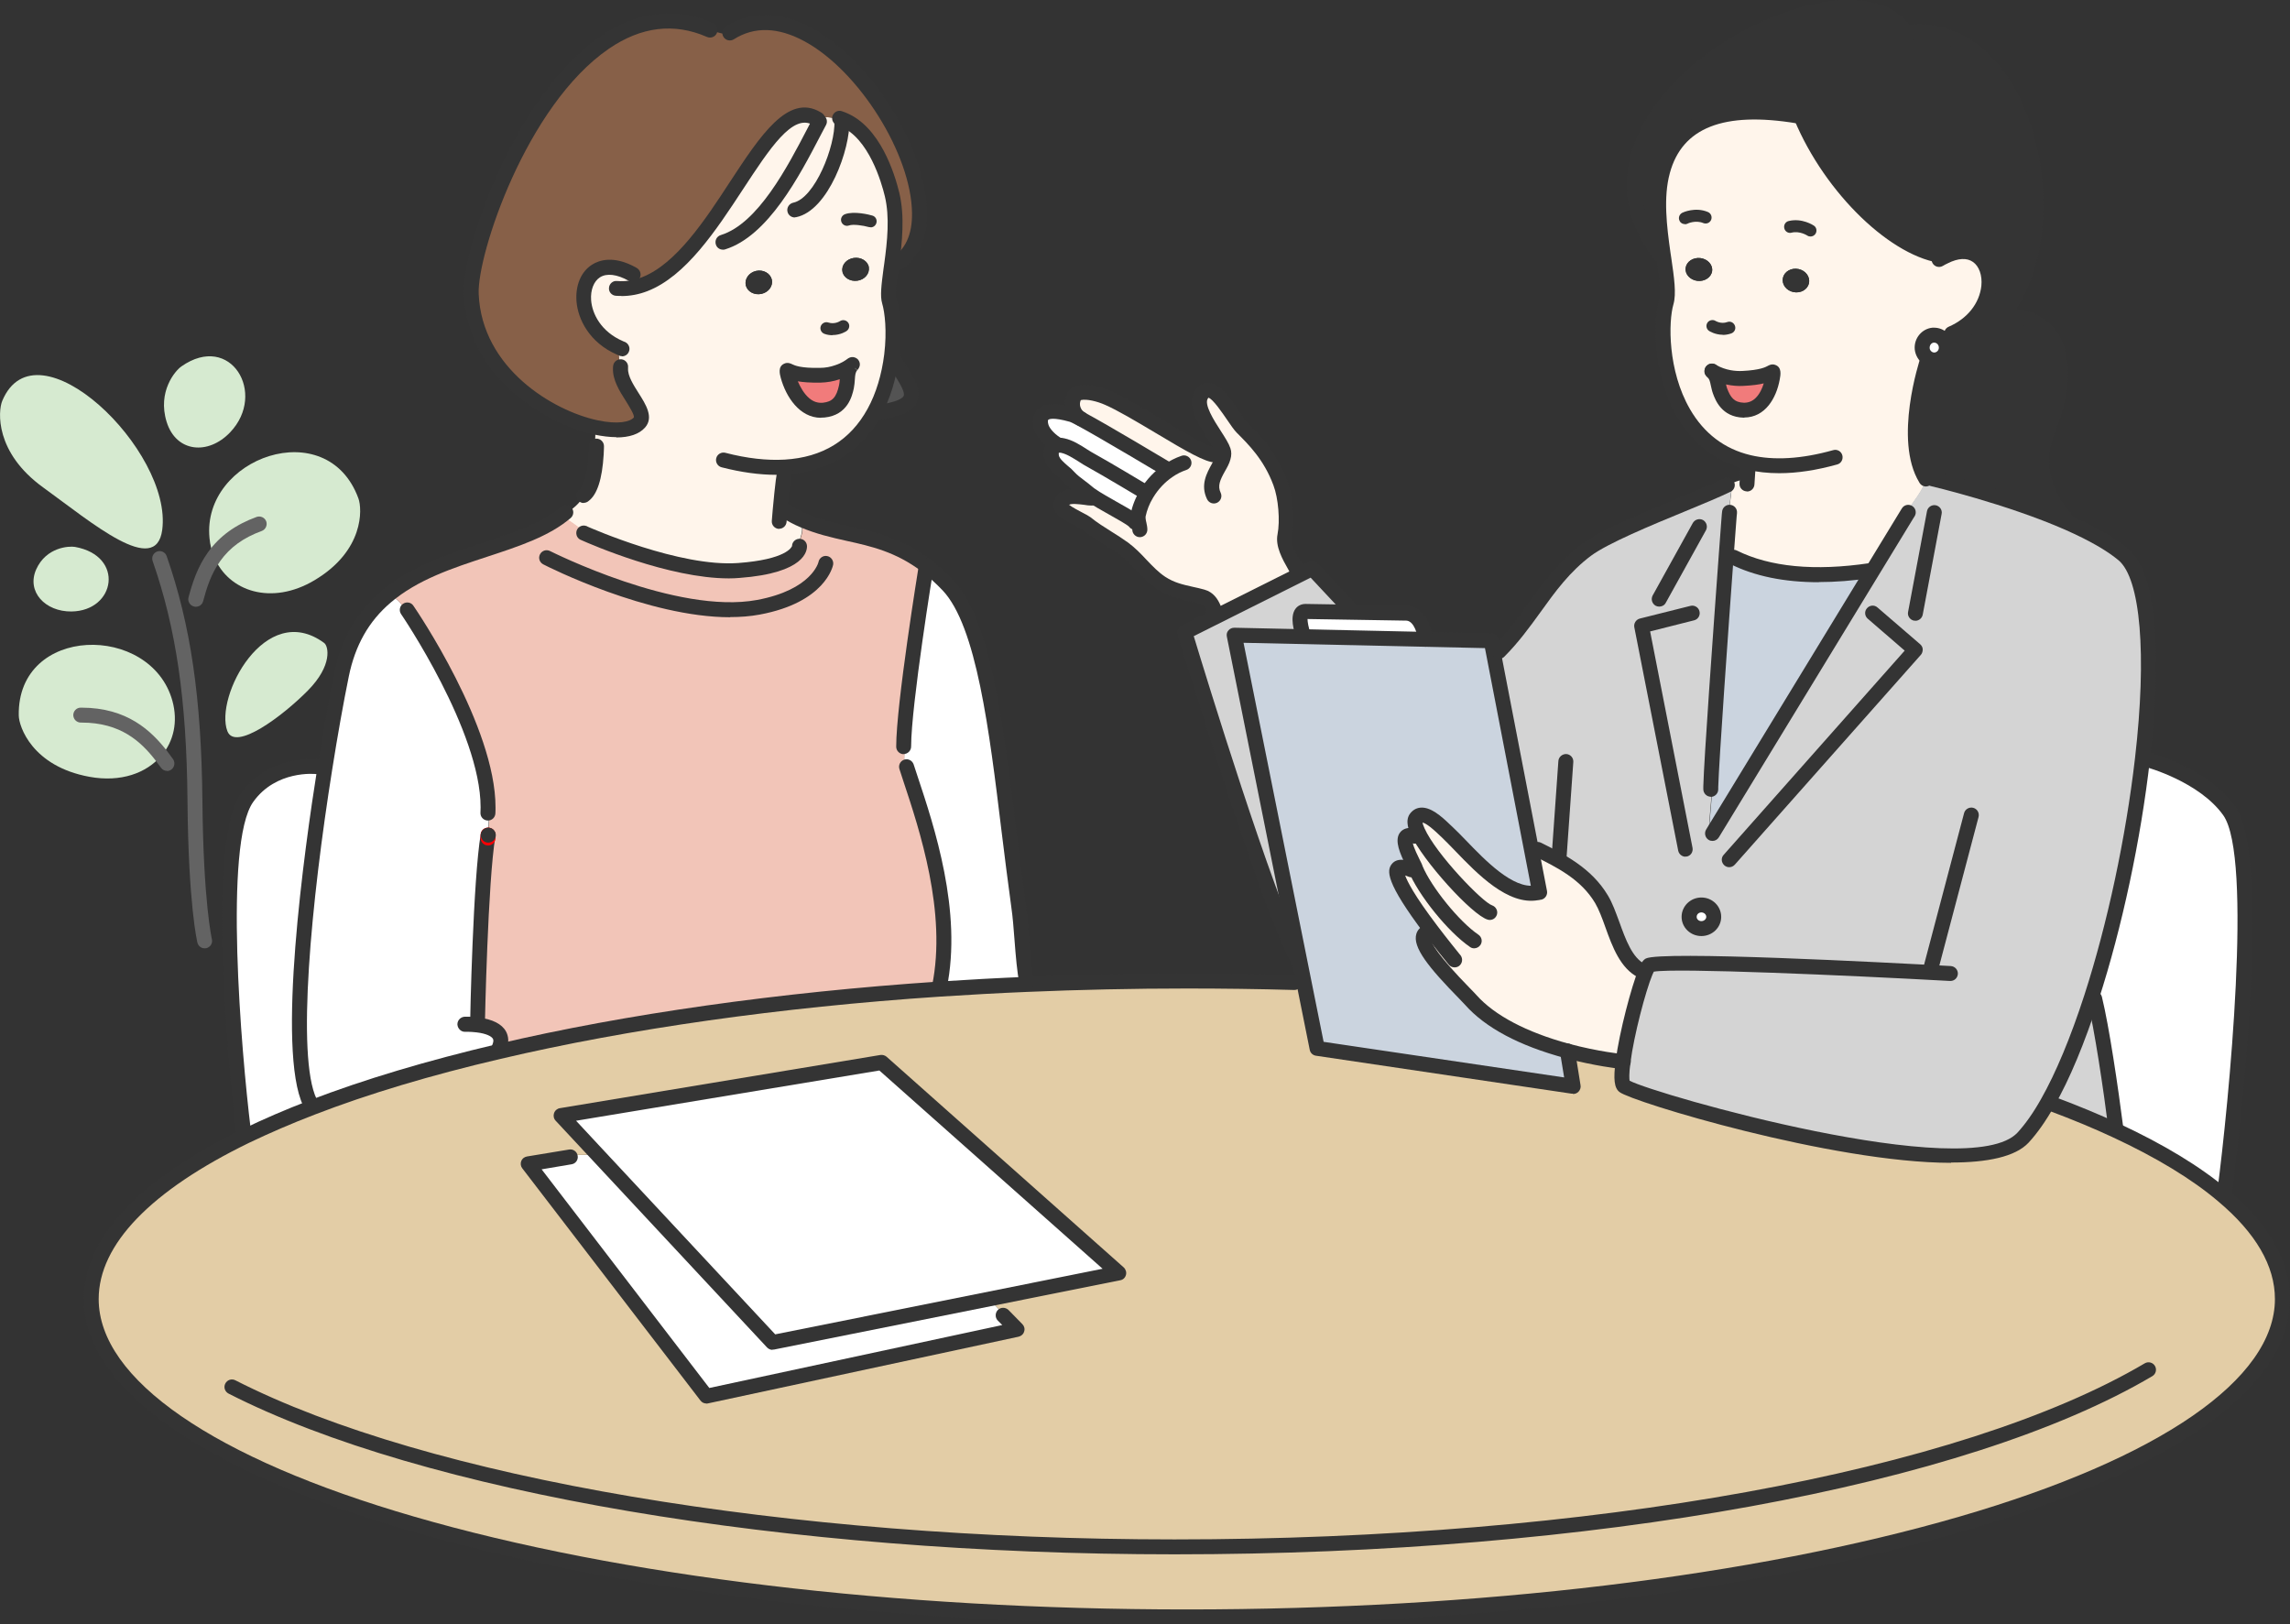
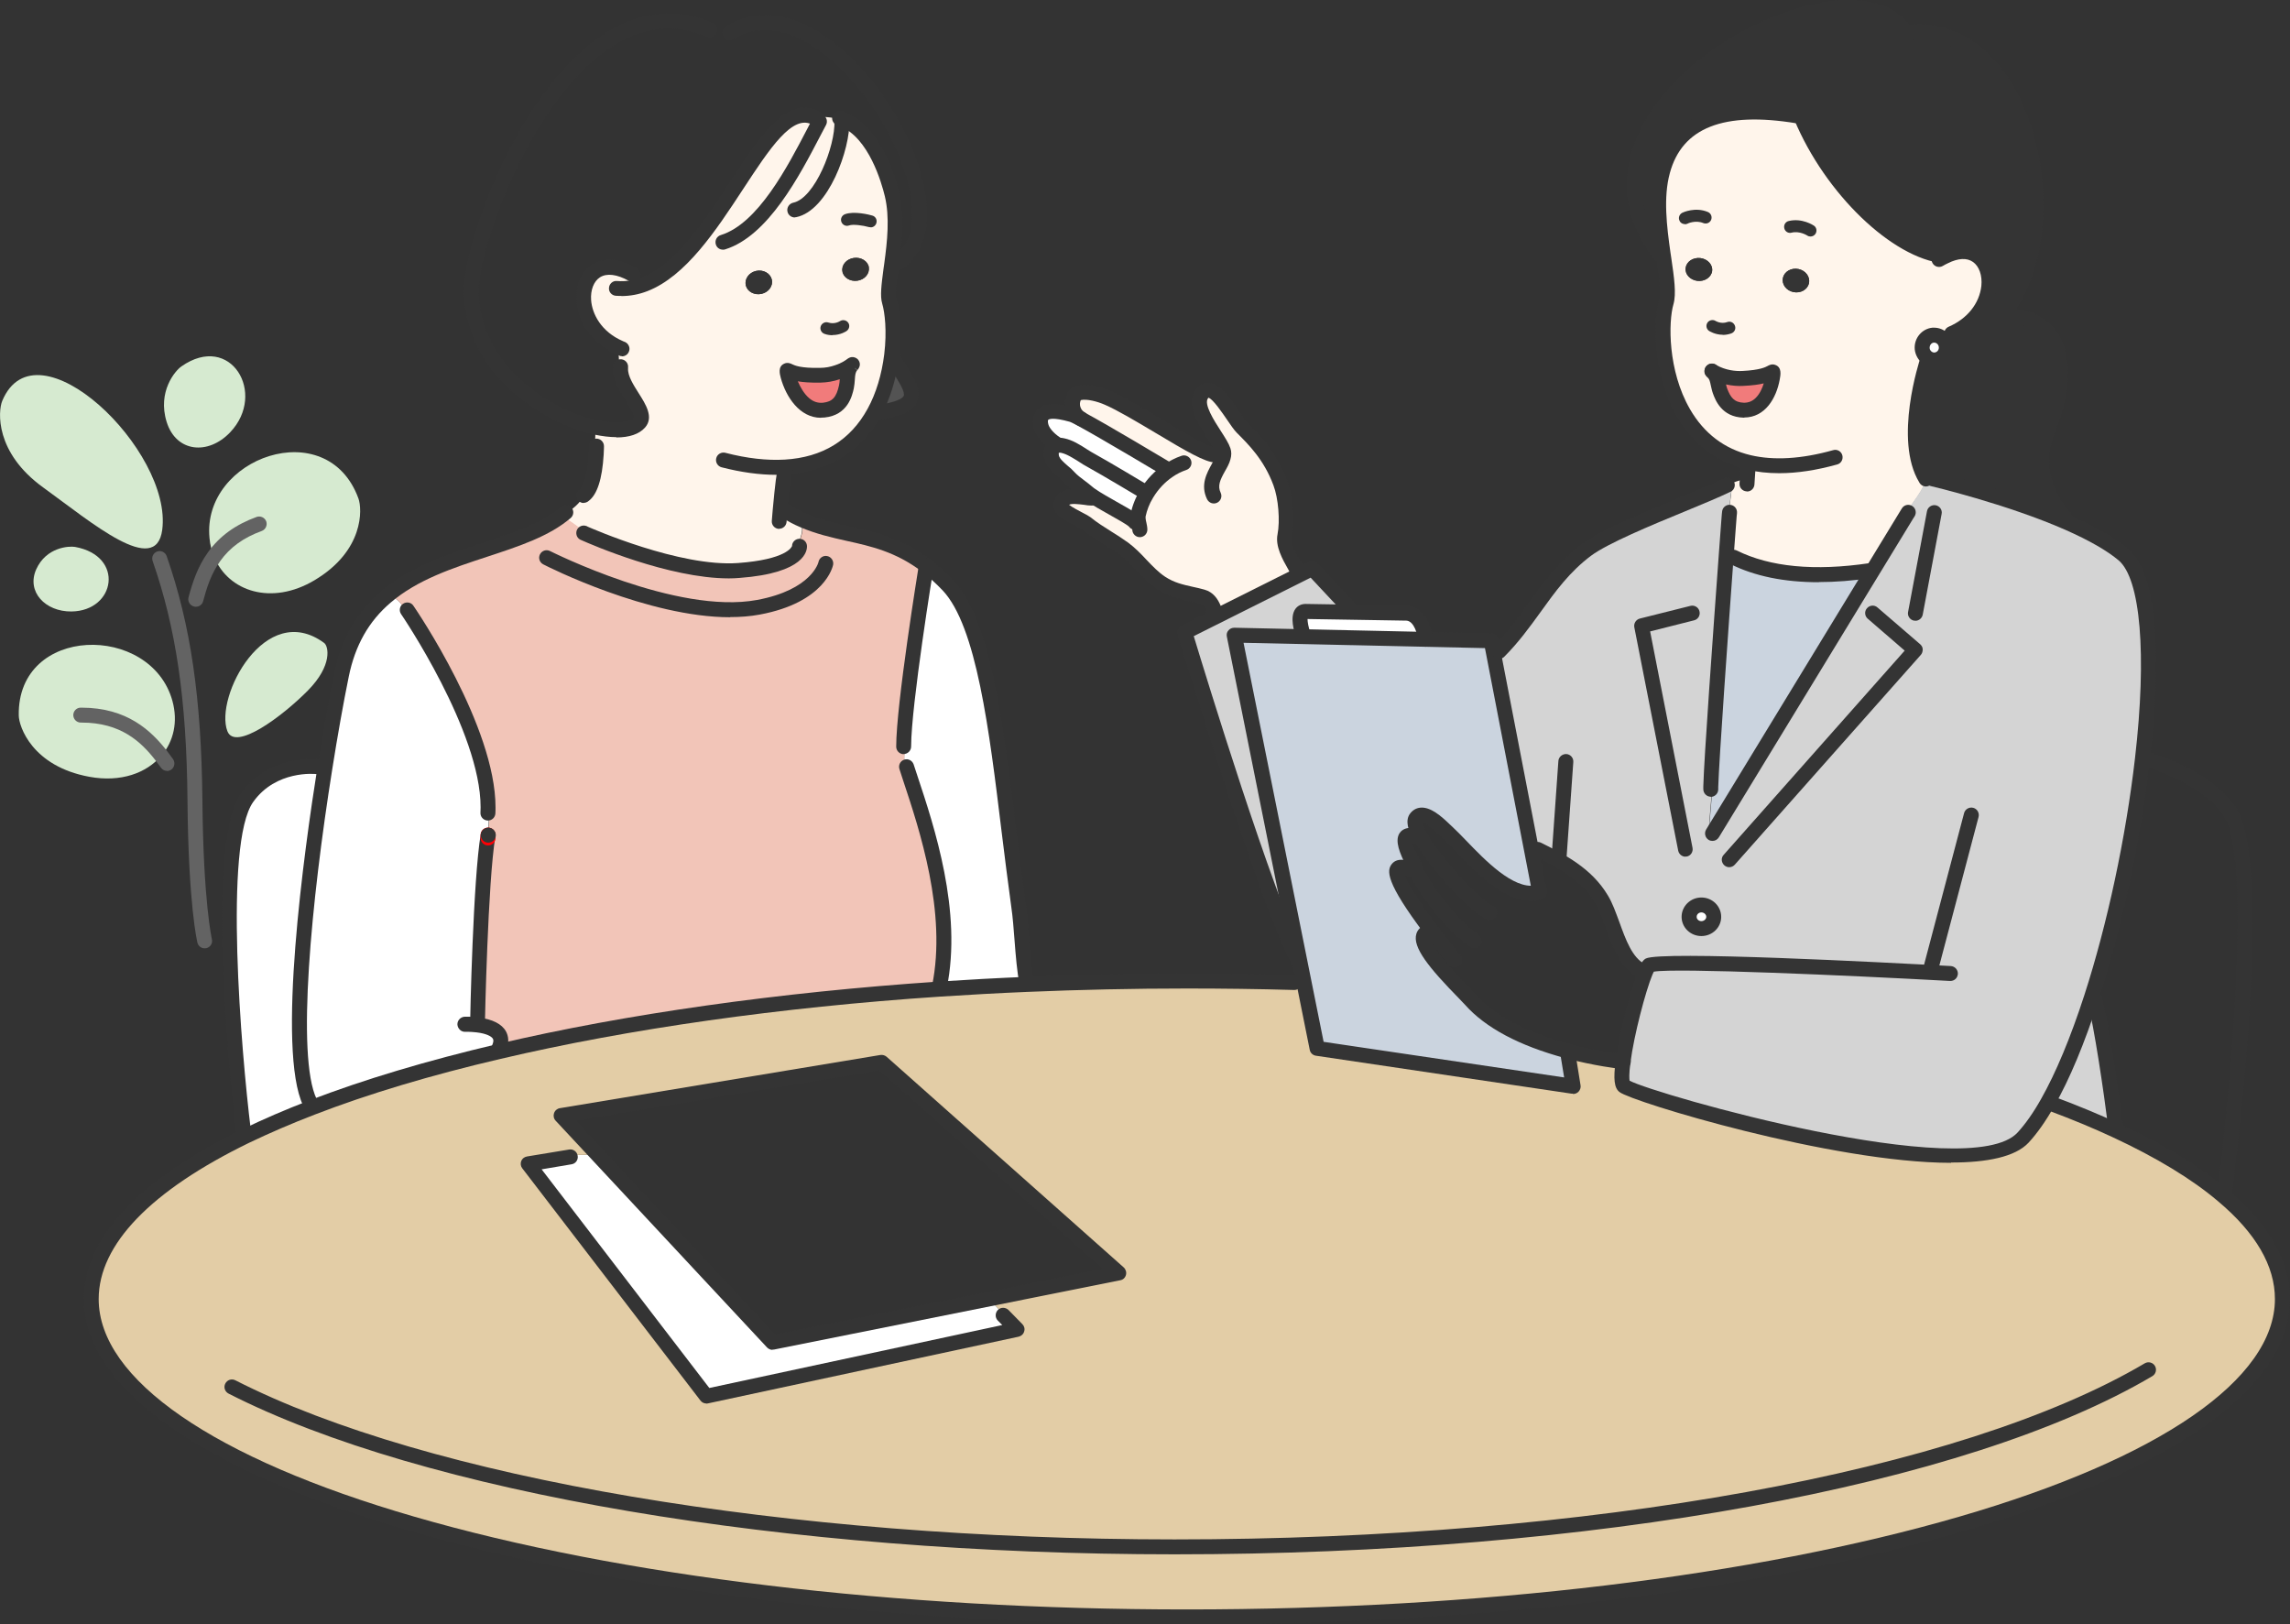
<svg xmlns="http://www.w3.org/2000/svg" id="_レイヤー_2" width="155" height="109.95" viewBox="0 0 155 109.95">
  <rect x="0" y="0" width="155" height="109.95" fill="#333333" stroke="none" />
  <defs>
    <style>.cls-1{fill:#343434;}.cls-1,.cls-2,.cls-3,.cls-4,.cls-5,.cls-6,.cls-7,.cls-8,.cls-9,.cls-10,.cls-11,.cls-12,.cls-13{stroke-width:0px;}.cls-2{fill:#636363;}.cls-3{fill:#535353;}.cls-4{fill:#cbd4df;}.cls-5{fill:#d4d4d4;}.cls-6{fill:#d6ead0;}.cls-7{fill:#876048;}.cls-8{fill:#f2c5b8;}.cls-9{fill:#e3cda6;}.cls-10{fill:#fff;}.cls-11{fill:#fff5eb;}.cls-12{fill:#f17b7b;}.cls-13{fill:#ff0005;}</style>
  </defs>
  <g id="_レイヤー_1-2">
    <path class="cls-5" d="m143.24,76.5v.02c-1.35-.62-2.8-1.23-4.36-1.81l-.29-.06c1.06-1.87,2.07-4.34,2.97-7.12l.23.07c.46,1.88,1.04,5.73,1.45,8.89Z" />
    <path class="cls-10" d="m67.91,89.01l.94.96-21.05,4.52-12.06-15.72,2.85-.47v-.03c.44-.21,1.25.06,1.6-.29l.04-.04,12.05,12.92,14.8-2.96.06.31c.34.17.52.54.8.76l-.04.04Z" />
-     <polygon class="cls-10" points="75.72 86.17 67.08 87.9 52.29 90.86 40.24 77.94 37.97 75.51 59.67 71.91 75.72 86.17" />
    <path class="cls-10" d="m131.74,23.45c.04.47-.29.87-.74.91-.18.02-.36-.03-.5-.13-.21-.14-.36-.37-.39-.64-.04-.47.3-.87.74-.91.02,0,.04,0,.06,0,.42,0,.79.34.82.77Z" />
    <path class="cls-12" d="m120.02,25.19c.09.03-.23,2.63-1.99,2.58-1-.03-1.36-.65-1.61-1.31-.17-.47-.11-.95-.49-1.28-.03-.03-.05-.04-.05-.05.03,0,.84.57,2.1.5,1.8-.09,1.92-.48,2.04-.44Z" />
-     <path class="cls-10" d="m150.9,54.88c2.57,3.59-.32,25.9-.32,25.9l-.11.13c-1.84-1.55-4.28-3.03-7.24-4.4v-.02c-.4-3.16-.98-7.01-1.44-8.89l-.23-.07c1.6-4.94,2.84-10.85,3.45-16.15l.42.05s3.74,1.01,5.48,3.45Z" />
    <path class="cls-11" d="m115.88,25.13s.02.02.05.05c.38.33.32.81.49,1.28.24.66.61,1.28,1.61,1.31,1.76.05,2.08-2.55,1.99-2.58-.11-.04-.23.34-2.04.44-1.26.07-2.07-.49-2.1-.5Zm15.73-7.77c3.46-1.7,4.34,3.56.49,5.21l-1.19.1s-.04,0-.06,0c-.45.04-.78.45-.74.91.02.27.17.51.39.64l-.02.13s-1.77,5.31-.13,8.04h0c0,.66-1.01,1.75-1.33,2.38l.06.04-2.36,3.88-.11-.06c-3.94.58-7.02.22-9.28-.91l-.49-.04c.1-1.38.17-2.4.2-2.81h-.01c0-.68.18-1.34.18-2.01h-.32c.35-.18.93-.41,1.32-.41h.05s.06-.92.06-.92l.05-.23c-5.84-1.39-6.22-8.73-5.59-10.85.19-.65,0-1.85-.21-3.25-.25-1.75-.51-3.83-.04-5.59.74-2.74,3.04-4.76,9.16-3.75l.22.06c2.05,4.89,6.5,9.09,9.69,9.41l.02.04Zm-9.17,1.81c.09-.43-.23-.86-.71-.96-.49-.1-.96.17-1.05.6-.09.43.22.86.71.96.49.1.96-.17,1.05-.6Zm-6.56-.82c.06-.42-.3-.82-.79-.88s-.94.23-1,.66.3.82.79.88.94-.23,1-.66Z" />
    <path class="cls-10" d="m115.16,61.25c.46,0,.83.36.83.8s-.37.8-.83.8-.83-.36-.83-.8.37-.8.83-.8Z" />
-     <path class="cls-11" d="m95.95,56.28c-.18-.4-.24-.71-.12-.89.51-.74,1.78.64,2.12.95,1.33,1.22,3.86,4.5,6.06,4.09l.18-.02-.55-2.84.43-.08c1.7.85,3.31,1.68,4.33,3.38.83,1.39,1.15,4.06,2.72,4.84l.26.07c-.47,1.13-1.27,4.16-1.53,6.08-.2-.02-1.82-.2-3.79-.72-2.24-.6-4.92-1.66-6.51-3.45-.52-.59-4.49-4.31-2.8-4.63l.12-.09c-1.6-2.11-3.53-5.01-1.35-4.08l.28-.12h0c-.18-.45-1.24-2.21-.35-2.21l.51-.27Z" />
    <path class="cls-10" d="m96.5,43.27l-8.28-.18v-.11s-.59-1.6.16-1.6l3.16.05,3.72.06c1.02.11,1.22,1.63,1.24,1.77Z" />
    <path class="cls-10" d="m78.95,31.72l.11.16c-.57.39-1.06.92-1.42,1.51h0l-.12-.08s-2.76-1.65-3.61-2.12c-.63-.34-1.27-.88-1.97-1.03-.15-.03-.29-.03-.4,0l-.02-.1c-.57-.37-.98-.85-1.06-1.28-.25-1.38,1.53-.87,2.12-.71.08.02.3.13.59.29,1.62.87,5.79,3.37,5.79,3.37Z" />
    <path class="cls-10" d="m77.51,33.31l.12.08c-.28.46-.49.96-.59,1.47-.04.17-.01.33.02.49l-.22.02c-.14-.3-2.12-1.24-2.99-1.85-.09-.06-.17-.12-.23-.18-.42-.37-.91-.65-1.29-1.07-.35-.38-1.02-.76-1.15-1.33-.1-.42.05-.7.34-.78.11-.03.25-.03.4,0,.69.15,1.34.69,1.97,1.03.86.47,3.61,2.12,3.61,2.12Z" />
    <path class="cls-11" d="m73.84,33.7v-.19c.88.61,2.86,1.55,2.99,1.85l.22-.02c-.04-.16-.06-.32-.02-.49.11-.51.31-1.01.59-1.47h0c.36-.59.85-1.12,1.42-1.51l-.11-.16s-4.17-2.5-5.79-3.37h0c-.84-.51-.63-1.64-.18-1.76.59-.16,1.48.11,2,.34,2.04.89,6.29,3.86,7.25,3.86l.55.17c.04-.16.05-.31,0-.46-.3-.88-2.2-2.91-1.42-3.87.8-.99,2.08,1.69,2.7,2.31.85.84,1.91,1.93,2.58,3.72.37.99.5,2.61.3,3.61-.16.79.59,1.83.93,2.51l.06.12-5.61,2.8-.11-.21s-.04-.05-.04-.07c-.02-.08-.03-.22-.07-.3-.16-.34-.36-.64-.74-.74-.99-.27-1.86-.32-2.78-.92-.96-.63-1.64-1.67-2.54-2.33-.83-.6-1.78-1.08-2.57-1.74-.28-.23-1.8-.79-1.7-1.25.19-.84,1.47-.47,2.05-.45Z" />
    <path class="cls-12" d="m56.7,25.19c.79-.27,1.14-.68.94-.46-.36.4-.23.92-.35,1.46-.17.75-.47,1.47-1.53,1.57-1.87.2-2.57-2.64-2.48-2.69.12-.06.3.36,2.23.32.46,0,.86-.09,1.18-.21Z" />
    <path class="cls-11" d="m40.36,30.75h-.11c0-.53.05-1.06.05-1.59l.05-.23c1.35.29,2.45.19,2.92-.34.68-.77-1.35-2.33-1.28-3.67h-.02c-.05-.38-.14-.87-.07-1.25l.06-.13c-3.84-1.68-2.88-7.09.85-4.99l-.07.13c.3.14.56.39.85.49l.02.06c5.19-1.99,8.26-13.21,11.65-11.21l.05-.08c.49-.07,1.25.03,1.71.19l.02-.04c1.81.74,2.85,3.18,3.3,5.07.37,1.55.16,3.31-.03,4.76-.15,1.12-.29,2.03-.15,2.48.22.74.34,2.11.16,3.65-.15,1.26-.51,2.63-1.17,3.86-1.06,1.95-2.93,3.54-6.03,3.72v.18c-.11.3-.25,1.85-.34,2.78l.4.02c.4.26.8.47,1.2.64l-.14.32c.16.42-.11.81-.15,1.2v.25s.1,1.33-4.11,1.64c-4.02.3-9.93-2.29-10.45-2.52l.06-.08c-.42-.34-.95-.71-1.4-1l-.08-.08c.07-.07.15-.14.22-.2.44-.38.87-.63,1.18-1.23.61-.43.78-1.95.83-2.77Zm17.67-11.75c.49-.07.84-.47.77-.9-.07-.42-.52-.71-1.02-.64-.49.07-.84.47-.77.9.06.42.52.71,1.01.64Zm-.39,5.74c.2-.22-.15.19-.94.46-.32.11-.72.2-1.18.21-1.94.04-2.12-.38-2.23-.32-.1.04.6,2.89,2.48,2.69,1.06-.11,1.37-.83,1.53-1.57.12-.53,0-1.05.35-1.46Zm-6.09-4.85c.49-.11.79-.55.69-.97-.11-.43-.58-.69-1.07-.58-.48.11-.79.55-.69.98.11.43.58.68,1.07.57Z" />
    <path class="cls-10" d="m69.5,66.5v.13c-2,.08-3.97.19-5.92.32v-.14c1.11-5.48-1.14-11.57-2.23-14.91l-.11.02c-.07-.49-.06-1.05.08-1.34l-.15-.03c0-2.85,1.53-12.25,1.53-12.25.49.37.98.81,1.48,1.34,3.01,3.17,3.59,13.19,4.78,21.7.22,1.59.26,3.8.54,5.17Z" />
    <path class="cls-10" d="m21.5,51.91l.49.08c-1.3,8.21-2.55,19.44-1.01,22.63l.13.34c-1.6.62-3.09,1.26-4.46,1.92l-.19-.39s-2.3-18.91.26-22.5c1.74-2.44,4.77-2.08,4.77-2.08Z" />
    <path class="cls-10" d="m32.33,69.38c.86.11,2,.46,1.42,1.64l.03.15c-4.74,1.11-9,2.38-12.67,3.8l-.13-.34c-1.53-3.19-.29-14.42,1.01-22.63.39-2.48.79-4.68,1.13-6.31.49-2.42,1.59-4.07,3-5.27h.5c.32.16.64.55.87.91l.08-.05s5.47,7.99,5.47,13.36h.06c0,.63-.04,1.27-.04,1.89,0,0,0,0,0,0-.52,3.08-.72,12.8-.72,12.8v.05Z" />
    <path class="cls-9" d="m67.95,88.97c-.28-.22-.47-.59-.8-.76l-.06-.31,8.63-1.73-16.05-14.26-21.69,3.6,2.27,2.43-.04.04c-.35.35-1.16.07-1.59.29v.03s-2.87.47-2.87.47l12.06,15.72,21.05-4.52-.94-.96.04-.04Zm82.52-8.06c2.61,2.19,4.03,4.56,4.03,7.01,0,11.89-33.2,21.52-74.16,21.52S6.18,99.81,6.18,87.92c0-4.03,3.82-7.81,10.47-11.04,1.37-.66,2.86-1.3,4.46-1.92,3.67-1.41,7.93-2.69,12.67-3.8,8.57-2.01,18.71-3.48,29.8-4.22,1.95-.13,3.92-.24,5.92-.32,3.53-.15,7.15-.23,10.83-.23,2.45,0,4.87.04,7.26.11l.63-.13.92,4.58,17.31,2.57-.39-2.4c1.97.53,3.59.7,3.79.72-.12.87-.12,1.52.07,1.67,1.1.86,23.42,7.36,27,3.49.56-.61,1.12-1.41,1.66-2.36l.29.06c1.55.58,3.01,1.18,4.35,1.81,2.95,1.37,5.39,2.85,7.24,4.4Z" />
    <path class="cls-5" d="m111.38,65.77l-.26-.07c-1.57-.78-1.88-3.45-2.72-4.84-1.01-1.69-2.63-2.53-4.33-3.38l-.43.08-2.59-13.4.4-.08c2.19-2.19,3.33-4.93,5.94-6.89,1.77-1.32,7.54-3.4,9.48-4.36v.02h.33c0,.67-.18,1.33-.18,2.01h.01c-.03.41-.11,1.44-.2,2.81-.35,4.79-.99,13.79-1.04,15.57h.07c0,1.05-.19,2.1-.19,3.14l.22.02,10.8-17.72,2.36-3.88-.06-.04c.32-.63,1.33-1.72,1.33-2.38h0s.01.02.02.02h.42s5.13,1.21,9.22,3c1.46.64,2.78,1.36,3.7,2.12,1.83,1.52,2.07,7.18,1.3,13.83-.61,5.29-1.85,11.21-3.45,16.15-.89,2.78-1.9,5.25-2.97,7.12-.54.96-1.1,1.75-1.66,2.36-3.58,3.87-25.91-2.63-27-3.49-.19-.15-.19-.8-.07-1.67.25-1.93,1.06-4.95,1.53-6.08Zm4.61-3.72c0-.44-.37-.8-.83-.8s-.83.36-.83.8.37.8.83.8.83-.36.83-.8Z" />
    <path class="cls-1" d="m135.55,21.38l.06.05c3.43-.27,4.87,2.95,3.08,7.41-1.22,3.04.01,5.05,1.35,6.52l-.03.06c-4.09-1.8-9.22-3-9.22-3h-.42s-.01-.02-.02-.03c-1.64-2.72.13-8.04.13-8.04l.02-.13c.14.09.32.14.5.13.45-.04.78-.45.74-.91-.04-.44-.4-.77-.82-.77l1.19-.1c3.84-1.65,2.96-6.91-.49-5.21l-.02-.04c-3.19-.32-7.64-4.52-9.69-9.41l-.22-.06c-6.12-1.01-8.42,1.01-9.16,3.75-.47,1.76-.21,3.84.04,5.59l-.23.04c-7.72-10.11,12.66-20.77,16.55-15.18l.17.17c7.94-1.03,11.41,12.87,6.5,19.16Z" />
    <path class="cls-4" d="m126.71,38.7l-10.8,17.72-.22-.02c0-1.04.19-2.08.19-3.14h-.07c.04-1.78.69-10.78,1.04-15.57l.49.04c2.26,1.13,5.34,1.49,9.28.91l.11.06Z" />
    <path class="cls-1" d="m121.73,18.21c.49.1.81.53.71.96-.09.43-.57.7-1.05.6-.49-.1-.81-.53-.71-.96.09-.43.57-.7,1.05-.6Z" />
    <path class="cls-1" d="m115.1,17.47c.49.06.85.46.79.88s-.51.72-1,.66-.85-.46-.79-.88.51-.72,1-.66Z" />
    <path class="cls-4" d="m96.5,43.27l4.41.1.15.8,2.59,13.4.55,2.84-.18.02c-2.2.41-4.73-2.87-6.06-4.09-.34-.3-1.61-1.69-2.12-.95-.12.18-.06.49.12.89l-.51.27c-.89,0,.17,1.76.35,2.21h0s-.28.13-.28.13c-2.19-.93-.25,1.97,1.35,4.08l-.12.09c-1.69.32,2.28,4.03,2.8,4.63,1.59,1.79,4.27,2.85,6.51,3.45l.39,2.4-17.31-2.57-.92-4.58-.28-1.42-4.41-21.97,4.69.11,8.28.18Z" />
    <path class="cls-5" d="m91.55,41.39v.05l-3.16-.05c-.75,0-.16,1.6-.16,1.6v.11s-4.69-.11-4.69-.11l4.41,21.97-.11.02c-2.44-4.89-7.65-22.19-7.65-22.19l2.17-1.08,5.61-2.8.86-.43,2.73,2.92Z" />
    <path class="cls-8" d="m33.09,54.64h-.06c0-5.37-5.47-13.36-5.47-13.36l-.08.05c-.23-.36-.54-.75-.87-.91h-.5c3.61-3.08,9.26-3.23,12.19-5.73l.06.06c-.07.06-.15.13-.22.2l.08.08c.45.28.98.66,1.4,1l-.06.08c.52.23,6.43,2.82,10.45,2.52,4.21-.31,4.12-1.64,4.12-1.64v-.25c.03-.39.3-.78.14-1.2l.14-.32c2.67,1.18,5.35.82,8.31,3.06,0,0-1.53,9.4-1.53,12.25l.15.03c-.15.29-.15.85-.08,1.34l.11-.02c1.09,3.34,3.35,9.43,2.23,14.91v.14c-11.09.74-21.22,2.21-29.79,4.22l-.03-.15c.57-1.18-.56-1.54-1.42-1.64v-.05s.2-9.71.72-12.8c0,0,0,0,0,0,0-.62.04-1.26.04-1.89Z" />
-     <path class="cls-7" d="m42.82,18.55c-3.73-2.1-4.69,3.31-.85,4.99l-.06.13c-.07.38.02.87.07,1.25h.02c-.07,1.34,1.96,2.9,1.28,3.67-.47.53-1.57.63-2.92.34-3.36-.71-8.24-3.87-8.45-9.03-.17-4.14,6.69-21.99,16.15-17.87l.08.04c.24.08.5.13.74.2l.52-.02c6.79-4.31,16.87,12.45,11.16,15.7l-.23-.03c.19-1.44.4-3.21.03-4.76-.45-1.89-1.49-4.33-3.3-5.07l-.02.04c-.46-.15-1.22-.26-1.71-.19l-.05.08c-3.39-2-6.46,9.22-11.65,11.21l-.02-.06c-.3-.1-.55-.35-.85-.49l.07-.13Z" />
    <path class="cls-3" d="m60.42,24.05c.58,1.68,3.1,3.42-1.21,3.88l-.05-.03c.67-1.23,1.02-2.6,1.17-3.86h.09Z" />
    <path class="cls-1" d="m58.81,18.1c.06.42-.28.83-.77.9s-.95-.21-1.01-.64c-.07-.42.28-.83.77-.9.49-.07.95.21,1.02.64Z" />
    <path class="cls-1" d="m52.24,18.92c.1.42-.21.86-.69.97s-.96-.15-1.07-.57c-.1-.43.21-.87.69-.98.49-.11.96.15,1.07.58Z" />
    <path class="cls-6" d="m14.49,37.69c-.16-.38-.27-.81-.31-1.27-.53-5.44,7.97-8.47,10.08-2.68.26.71.39,3.54-2.98,5.54-2.89,1.72-5.82.77-6.79-1.59Z" />
    <path class="cls-6" d="m21.95,43.53c.27.2.59,1.49-1.12,3.22s-4.91,4.12-5.44,2.74c-.88-2.31,2.56-8.91,6.55-5.97Z" />
    <path class="cls-6" d="m12.28,24.8c3.33-2.33,5.8,1.83,3.3,4.46-1.49,1.57-3.66,1.36-4.3-.7-.64-2.06.59-3.48,1-3.76Z" />
    <path class="cls-6" d="m10.92,51.15c-1,1.18-2.74,1.82-4.87,1.43-3.87-.71-4.77-3.4-4.78-4.15-.11-6.14,8.94-6.26,10.4-.99.39,1.42.08,2.74-.74,3.71Z" />
    <path class="cls-6" d="m.15,27.14c2.31-5.54,11.55,3.36,10.83,8.73-.43,3.21-4.76-.49-8.05-2.87C-.36,30.63-.13,27.82.15,27.14Z" />
    <path class="cls-6" d="m5.08,37.02c3.37.61,2.75,4.33-.24,4.37-1.78.02-3.06-1.34-2.39-2.85.68-1.51,2.22-1.59,2.63-1.52Z" />
    <path class="cls-1" d="m52.29,91.37c-.14,0-.27-.06-.37-.16l-14.31-15.35c-.13-.14-.17-.33-.11-.51.06-.18.21-.31.4-.34l21.69-3.6c.15-.02.3.02.42.12l16.05,14.26c.14.13.2.33.15.51-.05.19-.2.33-.39.36l-23.43,4.69s-.07,0-.1,0Zm-13.3-15.51l1.62,1.74h0l11.86,12.72,22.16-4.44-15.11-13.42-20.52,3.4Z" />
    <path class="cls-1" d="m47.81,95c-.16,0-.3-.07-.4-.2l-12.06-15.72c-.11-.14-.13-.33-.07-.49s.21-.28.39-.31l2.85-.47c.27-.05.54.14.58.42.05.28-.14.54-.42.58l-2.02.34,11.35,14.8,19.83-4.26-.3-.3c-.2-.2-.19-.52,0-.72.2-.2.52-.19.72,0l.94.96c.13.13.18.32.12.5-.05.18-.2.31-.38.35l-21.05,4.52s-.07.01-.11.01Z" />
    <path class="cls-1" d="m80.34,109.95c-19.85,0-38.53-2.25-52.58-6.32-14.24-4.13-22.09-9.71-22.09-15.71,0-4.1,3.72-8.08,10.76-11.49,1.4-.68,2.91-1.33,4.5-1.94,3.69-1.42,7.98-2.7,12.74-3.82,8.69-2.04,19.03-3.5,29.88-4.23,1.99-.13,3.99-.24,5.94-.32,5.9-.25,12.01-.3,18.12-.12.28,0,.5.24.49.52s-.23.51-.52.49c-2.42-.07-4.85-.1-7.24-.1-3.63,0-7.27.08-10.81.23-1.94.08-3.93.19-5.91.32-10.8.72-21.08,2.18-29.72,4.21-4.72,1.1-8.96,2.37-12.61,3.78-1.56.6-3.04,1.24-4.42,1.9-6.66,3.24-10.19,6.89-10.19,10.58,0,5.43,7.78,10.8,21.36,14.73,13.96,4.05,32.53,6.28,52.29,6.28s38.33-2.23,52.29-6.28c13.57-3.94,21.36-9.31,21.36-14.73,0-2.25-1.3-4.48-3.85-6.62-1.78-1.51-4.18-2.96-7.12-4.33-1.33-.62-2.78-1.22-4.31-1.79-.26-.1-.39-.39-.3-.65.1-.26.39-.39.65-.3,1.56.58,3.03,1.19,4.39,1.82,3.03,1.41,5.5,2.91,7.35,4.47,2.79,2.34,4.21,4.83,4.21,7.4,0,6-7.84,11.57-22.09,15.71-14.05,4.08-32.72,6.32-52.58,6.32Z" />
    <path class="cls-1" d="m79.5,105.21c-26.34,0-50.87-4.17-64.03-10.88-.25-.13-.35-.43-.22-.68.13-.25.43-.35.68-.22,13.02,6.64,37.38,10.77,63.57,10.77,28.07,0,53.23-4.57,65.67-11.92.24-.14.55-.06.69.18.14.24.06.55-.18.69-12.58,7.44-37.94,12.06-66.18,12.06Z" />
    <path class="cls-1" d="m115.16,63.36c-.74,0-1.34-.58-1.34-1.3s.6-1.31,1.34-1.31,1.34.59,1.34,1.31-.6,1.3-1.34,1.3Zm0-1.6c-.18,0-.32.13-.32.3s.15.29.32.29.33-.13.33-.29-.15-.3-.33-.3Z" />
    <path class="cls-1" d="m115.91,56.92c-.09,0-.18-.02-.26-.07-.24-.15-.31-.46-.17-.7l13.25-21.74c.15-.24.46-.31.7-.16.24.15.31.46.16.7l-.09.14-13.16,21.59c-.1.16-.26.24-.43.24Z" />
    <path class="cls-1" d="m115.8,53.93c-.28,0-.51-.23-.51-.51,0-.06,0-.12,0-.2.04-1.74.67-10.51,1.04-15.58.06-.81.11-1.51.15-2.02l.06-.79c.01-.12.02-.18.02-.19.02-.28.26-.49.54-.47.28.02.49.26.47.54,0,0,0,.07-.02.21l-.06.78c-.04.51-.09,1.21-.15,2.02-.37,5.06-.99,13.81-1.04,15.55,0,.07,0,.12,0,.16,0,.28-.23.51-.51.51Z" />
    <path class="cls-1" d="m118.24,33.26s-.02,0-.03,0c-.28-.02-.49-.26-.47-.54l.08-1.22c.02-.28.25-.49.54-.47.28.02.49.26.47.54l-.08,1.23c-.02.27-.24.47-.5.47Z" />
    <path class="cls-1" d="m132.05,78.71c-8.02,0-21.6-4.13-22.43-4.79-.36-.27-.43-.87-.26-2.14.25-1.93,1.07-5.03,1.56-6.21.17-.41.3-.59.48-.69,1.05-.53,16.07.26,20.64.51.28.02.49.25.48.53-.02.28-.24.49-.53.48-7.08-.39-18.55-.89-20.05-.63-.02.04-.05.1-.09.19-.47,1.13-1.25,4.1-1.49,5.95-.11.8-.08,1.13-.06,1.24,1.68.91,23.01,7.02,26.26,3.51.53-.58,1.07-1.34,1.59-2.27,1-1.76,2.01-4.19,2.93-7.03,1.56-4.82,2.81-10.67,3.43-16.05.81-7.01.38-12.14-1.12-13.39-.79-.66-2-1.35-3.58-2.05-4-1.76-9.08-2.96-9.13-2.97-.27-.06-.44-.34-.38-.61.06-.27.33-.44.61-.38.05.01,5.22,1.24,9.31,3.03,1.67.73,2.95,1.47,3.82,2.2,2.48,2.06,1.99,9.83,1.48,14.28-.62,5.44-1.89,11.36-3.47,16.25-.95,2.94-1.96,5.37-3.01,7.21-.56.99-1.14,1.82-1.73,2.46-.9.97-2.82,1.35-5.25,1.35Z" />
    <path class="cls-1" d="m130.65,66.21s-.09,0-.13-.02c-.27-.07-.43-.35-.36-.62l2.78-10.53c.07-.27.35-.43.62-.36.27.07.43.35.36.62l-2.78,10.53c-.06.23-.26.38-.49.38Z" />
    <path class="cls-1" d="m105.52,58.7s-.02,0-.04,0c-.28-.02-.49-.26-.47-.54l.47-6.65c.02-.28.27-.48.54-.47.28.02.49.26.47.54l-.47,6.65c-.02.27-.24.47-.5.47Z" />
    <path class="cls-1" d="m111.12,66.21c-.08,0-.15-.02-.23-.05-1.22-.61-1.76-2.09-2.23-3.4-.22-.62-.44-1.2-.69-1.63-.96-1.61-2.57-2.41-4.12-3.18-.25-.12-.35-.43-.23-.68.12-.25.43-.35.68-.23,1.6.8,3.42,1.71,4.53,3.57.31.51.53,1.14.78,1.81.43,1.19.87,2.41,1.73,2.84.25.12.35.43.23.68-.09.18-.27.28-.45.28Z" />
    <path class="cls-1" d="m100.84,62.27s-.09,0-.14-.02c-1.06-.3-4.42-4.02-5.21-5.77-.1-.22-.41-.89-.07-1.38.18-.25.42-.4.71-.43.69-.07,1.41.56,2.03,1.16.06.05.1.1.14.13.27.25.58.57.93.93,1.27,1.32,3.19,3.32,4.7,3.04.27-.05.54.13.59.41s-.13.54-.41.59c-2.04.37-4.1-1.76-5.61-3.33-.34-.35-.64-.66-.88-.89-.04-.04-.09-.09-.16-.15-.73-.71-1.05-.86-1.17-.88,0,.06.04.19.13.39.79,1.76,3.94,5.01,4.57,5.21.26.09.41.37.33.63-.07.22-.26.36-.48.36Z" />
    <path class="cls-1" d="m99.78,64.19c-.1,0-.2-.03-.28-.09-1.48-1.01-3.5-3.51-4.17-5.15,0,0,0-.02-.01-.03-.03-.07-.08-.16-.13-.27-.45-.91-.79-1.71-.47-2.24.09-.14.3-.37.73-.37.14,0,.29.02.46.07.27.08.42.36.35.63-.08.27-.36.42-.63.35.08.33.36.9.47,1.12.08.15.14.28.17.36,0,.01,0,.02.01.04.6,1.44,2.49,3.78,3.79,4.66.23.16.29.47.13.7-.1.14-.26.22-.42.22Z" />
    <path class="cls-1" d="m98.45,65.48c-.16,0-.31-.07-.41-.21l-.05-.06c-.21-.25-.83-1.02-1.53-1.94-2.72-3.6-2.59-4.35-2.26-4.78.42-.54,1.24-.19,1.52-.08.26.11.38.41.27.66-.11.26-.41.38-.66.27-.09-.04-.16-.06-.22-.08.14.39.6,1.33,2.17,3.4.68.9,1.3,1.66,1.5,1.91.06.07.09.11.09.11.16.23.11.54-.12.71-.09.06-.19.09-.29.09Z" />
    <path class="cls-1" d="m109.87,72.36s-.06,0-.09,0c-.22-.02-1.86-.21-3.85-.74-3.11-.84-5.38-2.05-6.76-3.6-.07-.08-.21-.22-.39-.41-2.06-2.1-3.2-3.5-2.91-4.41.06-.19.24-.53.78-.64.27-.05.54.13.59.4.05.27-.13.54-.4.59,0,0,0,0,0,0,.03.29.47,1.11,2.66,3.35.2.2.35.36.43.45,1.23,1.38,3.39,2.52,6.26,3.3,2.01.54,3.64.7,3.71.71.02,0,.04,0,.06,0,.24.04.42.25.42.5,0,.28-.23.51-.51.51Z" />
    <path class="cls-1" d="m106.45,74.03s-.05,0-.07,0l-17.31-2.57c-.21-.03-.38-.19-.42-.4l-5.61-27.97c-.03-.15,0-.31.11-.42.1-.12.24-.18.4-.18l17.38.38c.24,0,.44.18.49.41l3.29,17.03c.05.27-.13.54-.4.59-.27.05-.54-.13-.59-.4l-3.21-16.63-16.34-.36,5.42,27.01,16.28,2.41-.28-1.71s0-.05,0-.08c0-.28.23-.51.51-.51.26,0,.48.2.5.46l.38,2.37c.03.16-.03.32-.14.44-.1.1-.23.15-.36.15Z" />
    <path class="cls-1" d="m143.23,77c-.25,0-.47-.19-.5-.44-.36-2.85-.96-6.87-1.44-8.84-.07-.27.1-.55.37-.61.27-.06.55.1.61.37.49,2,1.09,6.07,1.46,8.95.04.28-.16.53-.44.57-.02,0-.04,0-.07,0Z" />
    <path class="cls-1" d="m101.46,44.6c-.13,0-.26-.05-.36-.15-.2-.2-.2-.52,0-.72.89-.88,1.62-1.89,2.33-2.87,1.03-1.42,2.09-2.88,3.67-4.06,1.22-.91,4.07-2.09,6.58-3.13,1.25-.52,2.33-.96,2.98-1.28,0,0,0,0,.01,0,.02-.01.05-.03.07-.03.26-.1.55.04.65.3.09.25-.03.52-.26.63,0,0-.02,0-.03.01h0c-.68.33-1.77.79-3.04,1.31-2.34.96-5.24,2.17-6.36,3-1.46,1.09-2.43,2.43-3.45,3.85-.73,1.01-1.49,2.05-2.43,2.99-.1.1-.23.15-.36.15Z" />
    <path class="cls-1" d="m87.83,65.49c-.19,0-.36-.1-.45-.28-2.43-4.87-7.46-21.57-7.68-22.27-.07-.24.04-.49.26-.6l8.63-4.32c.2-.1.44-.06.6.11l2.73,2.92c.19.2.18.52-.02.71-.2.19-.52.18-.72-.02l-2.47-2.64-7.91,3.96c.8,2.64,5.3,17.33,7.49,21.71.12.25.02.55-.23.68-.07.04-.15.05-.23.05Z" />
    <path class="cls-1" d="m117.05,58.7c-.12,0-.24-.04-.34-.13-.21-.19-.23-.51-.04-.71l12.25-13.82-2.5-2.16c-.21-.18-.24-.5-.05-.71.18-.21.5-.24.71-.05l2.89,2.49c.1.09.17.21.17.35,0,.14-.04.27-.13.37l-12.59,14.2c-.1.11-.24.17-.38.17Z" />
    <path class="cls-1" d="m129.64,42.01s-.06,0-.09,0c-.27-.05-.46-.32-.4-.59l1.28-6.82c.05-.27.32-.45.59-.4.27.05.46.32.4.59l-1.28,6.82c-.05.24-.26.41-.5.41Z" />
    <path class="cls-1" d="m114.09,57.99c-.24,0-.45-.17-.5-.41l-2.97-15.12c-.05-.26.11-.52.37-.59l3.43-.86c.27-.07.55.1.61.37.07.27-.1.55-.37.61l-2.97.75,2.87,14.65c.05.27-.12.54-.4.59-.03,0-.07,0-.1,0Z" />
-     <path class="cls-1" d="m112.3,41.06c-.08,0-.17-.02-.24-.06-.24-.14-.33-.44-.2-.69l2.72-4.91c.14-.24.44-.33.69-.2.24.14.33.44.2.69l-2.72,4.91c-.09.17-.26.26-.44.26Z" />
    <path class="cls-1" d="m130.93,24.87c-.25,0-.5-.07-.71-.21-.35-.22-.58-.61-.62-1.02-.06-.74.48-1.39,1.2-1.46.02,0,.03,0,.05,0,.01,0,.04,0,.06,0,.69,0,1.27.54,1.33,1.24.06.74-.47,1.39-1.2,1.46-.04,0-.08,0-.11,0Zm-.04-1.68c-.17.02-.29.18-.28.37,0,.1.07.2.16.26,0,0,0,0,0,0,.05.03.12.05.18.04.17-.02.3-.18.28-.36-.01-.17-.15-.31-.32-.31,0,0-.02,0-.03,0Z" />
    <path class="cls-1" d="m87.9,39.29c-.19,0-.36-.1-.45-.28-.07-.14-.16-.29-.25-.46-.4-.7-.89-1.58-.73-2.38.18-.92.06-2.44-.28-3.33-.64-1.73-1.7-2.77-2.47-3.54-.2-.2-.42-.53-.68-.91-.29-.42-.95-1.4-1.25-1.47,0,0-.01.01-.02.03-.32.39.42,1.54.86,2.22.29.45.54.84.65,1.17.08.23.08.49,0,.76-.07.27-.22.54-.37.8-.33.59-.51.99-.29,1.45.12.25.02.55-.24.68-.25.12-.55.02-.68-.24-.47-.97-.01-1.78.32-2.38.12-.21.23-.42.27-.58.02-.08.02-.13.01-.17-.07-.21-.31-.58-.54-.94-.7-1.09-1.57-2.45-.79-3.41.28-.35.61-.42.83-.4.78.03,1.43.99,2.06,1.92.21.31.43.63.56.76.79.78,1.98,1.97,2.7,3.9.4,1.07.54,2.77.32,3.88-.09.43.32,1.16.62,1.68.1.18.2.35.27.5.12.25.02.55-.23.68-.07.04-.15.05-.23.05Z" />
    <path class="cls-1" d="m82.24,31.3c-.65,0-1.91-.73-4.08-2.03-1.24-.74-2.52-1.5-3.37-1.87-.52-.23-1.23-.41-1.63-.32-.03.05-.08.18-.06.35.02.14.09.35.32.48,0,0,.01,0,.02.01.03.02.06.04.09.07.2.2.2.52,0,.72-.17.17-.44.19-.64.06-.69-.42-.86-1.14-.79-1.66.07-.51.36-.9.75-1,.89-.25,2.11.26,2.34.36.91.4,2.21,1.18,3.48,1.93,1.33.79,3.14,1.88,3.56,1.89.28,0,.5.23.5.51,0,.28-.22.5-.5.5Zm-9.12-4.22s0,0,0,0c0,0,0,0,0,0Z" />
    <path class="cls-1" d="m78.95,32.23c-.09,0-.18-.02-.26-.07-.04-.02-4.18-2.5-5.77-3.36-.32-.17-.47-.24-.51-.25-1.15-.32-1.41-.18-1.46-.13-.02.02-.04.11,0,.27.04.21.28.58.84.95.23.15.3.47.14.7-.15.23-.47.3-.7.15-.71-.46-1.17-1.05-1.28-1.61-.12-.65.11-1.01.32-1.2.64-.58,1.83-.25,2.41-.1.2.06.5.21.73.34,1.61.86,5.64,3.28,5.81,3.38.24.14.32.45.17.69-.09.16-.26.25-.43.25Z" />
    <path class="cls-1" d="m76.84,35.87c-.17,0-.33-.09-.43-.23-.16-.15-.82-.52-1.32-.8-.56-.31-1.14-.64-1.53-.92-.11-.08-.2-.15-.27-.21-.15-.13-.31-.25-.47-.37-.29-.22-.59-.44-.86-.74-.08-.09-.2-.19-.33-.3-.36-.31-.81-.69-.94-1.25-.18-.78.23-1.25.71-1.38.19-.05.4-.06.64,0,.56.12,1.05.43,1.53.74.19.12.38.24.57.34.86.47,3.52,2.06,3.63,2.13.24.14.32.45.17.69-.14.24-.45.32-.69.17-.03-.02-2.76-1.65-3.6-2.11-.21-.11-.42-.24-.63-.38-.4-.25-.82-.52-1.2-.6-.1-.02-.15,0-.15,0,0-.03-.02.04,0,.18.05.23.35.48.61.71.15.12.3.25.42.39.21.23.45.41.72.61.18.14.36.27.53.42.06.05.12.1.2.15.34.24.9.55,1.44.86,1.18.66,1.57.9,1.71,1.2.12.25,0,.55-.25.67-.07.03-.14.05-.21.05Zm-.46-.29s0,0,0,0c0,0,0,0,0,0Z" />
    <path class="cls-1" d="m82.23,42.01c-.24,0-.38-.14-.43-.2-.15-.13-.21-.34-.15-.52-.14-.28-.26-.37-.39-.41-.25-.07-.5-.12-.74-.18-.7-.16-1.43-.32-2.18-.81-.56-.37-1.01-.85-1.46-1.31-.37-.39-.72-.75-1.11-1.04-.33-.24-.69-.46-1.06-.7-.52-.32-1.05-.66-1.53-1.05-.05-.04-.25-.14-.4-.21-.77-.39-1.63-.83-1.47-1.54.26-1.13,1.52-.96,2.2-.88.14.02.26.03.36.04h.03c.28,0,.51.23.51.51s-.23.51-.51.51h-.05c-.15,0-.3-.02-.47-.05-.41-.05-.85-.1-1.02,0,.2.16.66.4.87.51.29.15.46.24.58.33.44.36.94.67,1.43.98.37.23.76.48,1.12.74.46.34.86.75,1.24,1.16.42.44.82.86,1.28,1.16.6.39,1.18.52,1.85.67.26.06.52.11.79.19.62.17.91.66,1.07,1.02.05.1.07.22.09.32,0,0,0,0,0,0,.04.08.06.17.06.24,0,.28-.23.51-.51.51Zm-.43-.19s.01.01.02.02c0,0-.01,0-.02-.02Z" />
    <path class="cls-1" d="m77.15,36.36c-.28,0-.51-.23-.51-.51,0-.07-.02-.16-.05-.26l-.03-.14c-.04-.19-.08-.42-.02-.7.11-.56.34-1.11.66-1.63.01-.02.02-.03.03-.05.4-.64.93-1.19,1.54-1.61.39-.26.79-.47,1.21-.61.26-.09.55.06.64.32.09.27-.06.55-.32.64-.33.11-.65.27-.95.48-.51.35-.95.82-1.28,1.36-.01.02-.02.03-.03.05-.25.41-.41.84-.5,1.26-.01.07,0,.14.02.27l.03.13c.03.15.07.31.07.49,0,.28-.23.51-.51.51Z" />
    <path class="cls-1" d="m150.58,81.29s-.04,0-.07,0c-.28-.04-.47-.29-.44-.57.8-6.15,2.42-22.73.41-25.54-1.61-2.26-5.16-3.24-5.2-3.25-.27-.07-.43-.35-.36-.62.07-.27.35-.43.62-.36.16.04,3.93,1.08,5.76,3.64,2.61,3.64.07,23.96-.23,26.26-.03.26-.25.44-.5.44Z" />
    <path class="cls-1" d="m16.47,77c-.25,0-.47-.19-.5-.45-.09-.78-2.29-19.15.35-22.86,1.89-2.65,5.1-2.31,5.24-2.29.28.03.48.28.44.56-.03.28-.28.47-.56.44-.12-.02-2.76-.28-4.3,1.88-2.01,2.81-.81,16.94-.17,22.15.03.28-.16.53-.44.56-.02,0-.04,0-.06,0Z" />
    <path class="cls-1" d="m123.11,39.41c-2.35,0-4.36-.41-6.01-1.24-.25-.12-.35-.43-.23-.68.12-.25.43-.35.68-.23,2.25,1.12,5.27,1.41,8.98.86.27-.04.53.15.57.43.04.28-.15.53-.43.57-1.26.19-2.45.28-3.57.28Z" />
    <path class="cls-1" d="m130.36,32.93c-.19,0-.37-.11-.46-.29-1.74-2.88.02-8.22.09-8.44.09-.26.37-.41.64-.32.26.09.41.37.32.64-.02.05-1.68,5.13-.18,7.62,0,.01.03.06.04.07.12.25.01.55-.24.67-.07.03-.14.05-.22.05Z" />
    <path class="cls-1" d="m120.43,32.03c-.77,0-1.5-.08-2.18-.24-2.05-.49-3.65-1.69-4.74-3.58-1.6-2.77-1.67-6.36-1.21-7.9.14-.49-.01-1.57-.18-2.71l-.05-.33c-.28-1.94-.52-3.98-.03-5.8.98-3.64,4.25-5.03,9.73-4.12.28.05.46.31.42.58-.05.28-.31.46-.58.42-4.95-.82-7.76.29-8.59,3.38-.44,1.63-.21,3.56.05,5.39l.05.33c.2,1.36.35,2.44.15,3.14-.35,1.19-.39,4.5,1.12,7.11.95,1.64,2.33,2.69,4.1,3.11,1.57.37,3.45.26,5.59-.34.27-.08.55.08.62.35s-.08.55-.35.62c-1.4.39-2.71.59-3.91.59Z" />
    <path class="cls-1" d="m132.11,23.08c-.2,0-.38-.11-.47-.31-.11-.26,0-.55.27-.66,1.25-.54,2.07-1.57,2.2-2.76.07-.71-.15-1.33-.57-1.62-.41-.29-1-.26-1.7.09-.12.05-.23.12-.34.18-.24.14-.55.06-.69-.18s-.06-.55.18-.69c.14-.09.28-.16.42-.22,1.39-.68,2.3-.3,2.72,0,.73.51,1.11,1.47.99,2.56-.12,1.2-.92,2.78-2.8,3.58-.07.03-.13.04-.2.04Z" />
    <path class="cls-1" d="m114.04,15.17c-.15,0-.3-.08-.36-.23-.1-.2-.01-.44.19-.54.04-.02.87-.41,1.73-.05.21.09.3.32.22.53-.09.21-.32.3-.53.22-.52-.22-1.07.03-1.07.04-.06.03-.12.04-.17.04Z" />
    <path class="cls-1" d="m122.55,16.01c-.08,0-.16-.02-.23-.07,0,0-.51-.33-1.06-.19-.22.06-.44-.08-.49-.3-.05-.22.08-.44.3-.49.9-.22,1.67.29,1.7.31.19.12.23.38.11.56-.08.12-.21.18-.34.18Z" />
    <path class="cls-1" d="m116.61,22.66c-.53,0-.91-.25-.93-.26-.19-.13-.23-.38-.11-.56.12-.18.38-.23.56-.11.01,0,.36.22.78.07.21-.08.44.03.52.25.08.21-.03.44-.25.52-.2.07-.4.1-.58.1Z" />
    <path class="cls-1" d="m115.88,25.63c-.14,0-.27-.06-.37-.17-.19-.21-.17-.53.03-.72.21-.19.52-.17.71.03h0c.19.21.17.53-.03.72-.1.09-.22.13-.34.13Z" />
    <path class="cls-1" d="m118.08,28.27s-.04,0-.07,0c-1.48-.04-1.91-1.2-2.07-1.64-.07-.19-.1-.37-.14-.53-.06-.28-.09-.43-.21-.54-.06-.05-.12-.11-.17-.2-.09-.17-.07-.37.03-.53.11-.15.3-.24.48-.21.1.01.17.05.22.08.67.38,1.34.43,1.78.41,1.23-.06,1.58-.27,1.7-.33.09-.05.29-.17.53-.08.46.16.36.68.3,1-.23,1.25-.98,2.56-2.41,2.56Zm-1.25-2.24c.02.09.04.18.07.26.23.61.48.95,1.14.97.31,0,.57-.1.8-.33.27-.27.44-.64.54-.98-.32.08-.76.14-1.38.17-.32.02-.73,0-1.18-.1Z" />
    <path class="cls-1" d="m131.6,17.83s-.03,0-.05,0c-3.47-.35-8.01-4.71-10.1-9.72-.11-.26.01-.55.27-.66.26-.11.55.01.66.27,1.94,4.63,6.18,8.8,9.27,9.11.28.03.48.28.45.55-.03.26-.25.46-.5.46Z" />
    <path class="cls-1" d="m96.5,43.78c-.27,0-.49-.21-.51-.47-.05-.36-.26-1.23-.77-1.3l-6.72-.11c0,.2.07.59.19.91.1.26-.04.55-.3.65-.26.1-.55-.04-.65-.3-.15-.4-.45-1.38-.07-1.93.16-.23.41-.35.7-.35l6.88.11s.03,0,.04,0c1.07.11,1.58,1.26,1.69,2.22,0,.02,0,.04,0,.06,0,.28-.23.51-.51.51Z" />
    <path class="cls-1" d="m55.57,28.28c-1.45,0-2.37-1.42-2.72-2.69-.07-.27-.21-.77.22-.97.24-.12.46-.01.56.04.15.07.55.27,1.88.24.36,0,.71-.07,1.02-.18.46-.15.74-.36.83-.43.4-.29.7.03.71.04.05.06.29.36-.04.72l-.18-.15.02.03.15.13c-.12.14-.14.32-.16.64-.01.18-.03.38-.07.59-.11.49-.4,1.81-1.98,1.97-.08,0-.16.01-.24.01Zm-1.57-2.47c.17.39.42.85.78,1.15.28.24.59.33.92.3.64-.07.91-.36,1.09-1.18.03-.13.04-.26.05-.41-.41.14-.86.22-1.32.23-.68.01-1.17-.03-1.52-.09Z" />
    <path class="cls-1" d="m132.98,24.02c-.18,0-.36-.1-.45-.28-.13-.25-.03-.55.22-.68.93-.47,1.74-1.14,2.4-1.99,2.41-3.08,3.22-9.54.33-14.6-.91-1.59-2.94-4.19-6.36-3.75-.28.04-.53-.16-.57-.44s.16-.53.44-.57c2.97-.39,5.59,1.12,7.37,4.25,2.41,4.22,2.94,11.44-.41,15.73-.75.97-1.68,1.73-2.74,2.27-.07.04-.15.05-.23.05Z" />
    <path class="cls-1" d="m112.34,17.73c-.15,0-.3-.07-.4-.2-1.98-2.59-2.36-5.46-1.12-8.32C112.94,4.31,119.44.52,124.18.05c2.37-.24,4.19.37,5.12,1.71.16.23.1.54-.13.7-.23.16-.54.1-.7-.13-.71-1.02-2.2-1.48-4.19-1.28-4.45.44-10.55,3.99-12.54,8.56-1.1,2.54-.77,4.99,1,7.3.17.22.13.54-.09.71-.09.07-.2.1-.31.1Z" />
    <path class="cls-1" d="m140.03,35.87c-.14,0-.28-.06-.37-.17-1.27-1.4-2.8-3.66-1.44-7.05.94-2.35.98-4.48.09-5.68-.57-.77-1.49-1.13-2.66-1.04-.28.03-.52-.19-.54-.47-.02-.28.19-.52.47-.54,1.52-.12,2.78.4,3.56,1.45,1.11,1.51,1.12,3.94.03,6.66-1.13,2.82,0,4.61,1.25,5.99.19.21.17.53-.03.71-.1.09-.22.13-.34.13Z" />
    <path class="cls-1" d="m52.54,32.14c-1.14,0-2.38-.17-3.7-.51-.27-.07-.43-.35-.36-.62.07-.27.35-.43.62-.36,1.46.38,2.82.53,4.01.46,2.56-.15,4.45-1.31,5.62-3.45.57-1.04.95-2.31,1.12-3.68.19-1.57.04-2.83-.14-3.44-.15-.5-.05-1.27.09-2.34l.05-.35c.21-1.54.38-3.15.04-4.57-.22-.91-1.08-3.93-3-4.72-.06-.02-.13-.05-.2-.07-.27-.08-.42-.36-.35-.62.08-.27.36-.43.62-.35.1.03.2.07.3.11,2.31.94,3.29,4.11,3.61,5.42.38,1.59.19,3.38-.02,4.94l-.05.35c-.11.79-.22,1.62-.12,1.91.22.74.38,2.13.18,3.85-.18,1.49-.6,2.89-1.23,4.04-1.33,2.44-3.56,3.81-6.45,3.98-.2.01-.41.02-.62.02Z" />
    <path class="cls-1" d="m42.1,24.11c-.07,0-.14-.01-.21-.05-.06-.03-.11-.05-.14-.06-1.87-.82-2.64-2.41-2.73-3.61-.08-1.08.31-2.01,1.06-2.48.46-.29,1.45-.65,2.97.2.02,0,.04.02.05.03.24.14.33.44.2.68s-.41.34-.66.22c0,0-.02,0-.03-.01-.02,0-.03-.01-.05-.02-.8-.45-1.49-.53-1.95-.24-.42.27-.65.86-.6,1.55.07.92.67,2.13,2.15,2.77.01,0,.03.01.04.02.02,0,.03.01.05.02l.06.02c.25.12.37.42.25.67-.08.19-.27.3-.46.3Z" />
    <path class="cls-1" d="m58.92,15.38s-.07,0-.11-.01c-.39-.11-1.07-.21-1.34-.11-.21.08-.44-.03-.52-.24s.03-.44.24-.52c.62-.23,1.65.03,1.85.09.22.06.34.28.28.5-.05.18-.21.3-.39.3Z" />
    <path class="cls-1" d="m56.35,22.69c-.17,0-.35-.02-.54-.09-.21-.07-.33-.3-.26-.51.07-.21.3-.33.51-.26.43.14.77-.08.79-.09.18-.12.43-.08.56.1.13.18.08.43-.1.56-.02.02-.41.28-.96.28Z" />
    <path class="cls-1" d="m48.93,16.9c-.22,0-.42-.14-.48-.36-.08-.27.07-.55.34-.63,2.51-.77,4.52-4.63,5.85-7.19.13-.26.26-.5.38-.73.13-.25.44-.34.68-.21.25.13.34.44.21.68-.12.22-.24.46-.38.72-1.41,2.71-3.54,6.8-6.45,7.7-.05.02-.1.02-.15.02Z" />
    <path class="cls-1" d="m42.05,20.03c-.12,0-.25,0-.37-.01-.28-.02-.49-.27-.46-.54.02-.28.27-.49.54-.46.57.05,1.12-.04,1.68-.25,2.32-.89,4.28-3.87,6-6.51,2.01-3.06,3.9-5.96,6.09-4.67,0,0,.05.03.1.06.23.15.3.47.14.7-.16.23-.47.3-.7.14-.01,0-.04-.02-.05-.03-1.36-.8-2.92,1.59-4.73,4.35-1.81,2.76-3.86,5.89-6.48,6.9-.57.22-1.16.33-1.76.33Z" />
    <path class="cls-1" d="m53.8,14.72c-.24,0-.45-.16-.5-.4-.06-.27.12-.54.39-.6,1.46-.3,2.86-3.82,2.79-5.54-.01-.28.21-.51.48-.53.28-.02.51.21.53.48.08,1.93-1.42,6.13-3.6,6.57-.03,0-.07.01-.1.01Z" />
    <path class="cls-1" d="m41.71,29.59c-.44,0-.93-.06-1.47-.17-3.3-.7-8.62-3.9-8.84-9.5-.13-3.12,3.42-13.47,9.25-17.46,2.49-1.71,5.05-2.01,7.61-.89.26.11.37.41.26.67-.11.26-.41.37-.67.26-2.22-.97-4.45-.7-6.64.8-5.6,3.84-8.92,13.95-8.81,16.59.21,5.04,5.04,7.92,8.05,8.56,1.41.3,2.2.09,2.44-.18.11-.12-.33-.8-.53-1.13-.43-.67-.91-1.44-.87-2.23,0-.03,0-.09.01-.14.03-.28.28-.48.56-.45.28.03.48.28.45.56,0,.02,0,.04,0,.06-.03.5.37,1.12.71,1.66.49.77,1.05,1.65.44,2.34-.4.45-1.07.67-1.94.67Z" />
    <path class="cls-1" d="m60.55,18.44c-.18,0-.35-.09-.44-.26-.14-.24-.05-.55.19-.69.96-.55,1.45-1.58,1.43-3.06-.04-3.97-3.57-9.62-7.27-11.63-1.79-.97-3.4-1.02-4.79-.14-.24.15-.55.08-.7-.16-.15-.24-.08-.55.16-.7,1.7-1.08,3.71-1.05,5.82.1,4.04,2.19,7.76,8.16,7.8,12.51.02,1.85-.65,3.22-1.94,3.95-.08.04-.16.07-.25.07Z" />
    <path class="cls-1" d="m59.21,28.44c-.26,0-.47-.19-.5-.45-.03-.28.17-.53.45-.56,1.65-.18,1.95-.52,2-.62.12-.24-.24-.83-.53-1.3-.25-.41-.52-.84-.68-1.29-.09-.26.05-.55.31-.64.26-.09.55.05.64.31.12.35.35.73.58,1.09.46.75.94,1.53.58,2.27-.32.65-1.18,1.01-2.8,1.18-.02,0-.04,0-.05,0Z" />
    <path class="cls-1" d="m52.74,35.8s-.02,0-.03,0c-.28-.02-.49-.26-.47-.54,0,0,.02-.3.06-.73.17-1.84.27-2.63.38-2.92.1-.26.39-.39.65-.29.26.1.39.39.29.65-.05.13-.14.7-.32,2.64-.04.42-.06.71-.06.71-.02.27-.24.47-.5.47Z" />
    <path class="cls-1" d="m39.51,34.05c-.18,0-.35-.1-.45-.27-.12-.22-.06-.49.13-.64.01-.01.03-.02.04-.04.25-.17.53-.98.61-2.39.02-.3.02-.5.02-.51,0-.28.23-.51.51-.51s.51.23.51.51c0,0,0,.23-.02.57-.1,1.66-.44,2.71-1.02,3.14-.03.03-.07.05-.1.07-.08.04-.16.06-.24.06Z" />
    <path class="cls-1" d="m69.5,67c-.24,0-.45-.17-.5-.41-.16-.81-.25-1.89-.33-2.94-.06-.78-.12-1.59-.22-2.26-.23-1.67-.45-3.43-.66-5.13-.83-6.82-1.69-13.87-3.99-16.3-.48-.5-.94-.92-1.42-1.28-1.75-1.33-3.44-1.71-5.08-2.07-1.02-.23-2.08-.47-3.14-.93-.43-.18-.85-.4-1.27-.68-.23-.15-.3-.46-.15-.7s.46-.3.7-.15c.37.24.74.44,1.12.6.97.43,1.93.64,2.95.87,1.74.39,3.54.79,5.47,2.26.52.39,1.02.85,1.54,1.39,2.53,2.67,3.37,9.57,4.27,16.88.21,1.69.42,3.44.65,5.11.1.7.16,1.53.22,2.32.08,1.02.16,2.07.31,2.82.06.27-.12.54-.39.6-.03,0-.07.01-.1.01Z" />
    <path class="cls-1" d="m20.98,75.13c-.19,0-.37-.11-.46-.29-1.81-3.77.07-17.29.97-22.93.36-2.3.77-4.55,1.13-6.33.47-2.32,1.51-4.14,3.17-5.55,1.97-1.68,4.46-2.5,6.86-3.29,2.06-.68,4.01-1.32,5.32-2.44.21-.18.53-.16.71.05.18.21.16.53-.05.71-1.46,1.25-3.51,1.92-5.67,2.63-2.31.76-4.7,1.54-6.52,3.1-1.48,1.26-2.4,2.89-2.83,4.99-.36,1.76-.76,4-1.12,6.28-1.42,8.91-2.44,19.46-1.06,22.33.12.25.01.55-.24.68-.07.03-.15.05-.22.05Z" />
    <path class="cls-1" d="m49.33,39.15c-4.06,0-9.36-2.31-9.98-2.59-.27-.09-.4-.37-.32-.64.09-.27.38-.41.64-.32.02,0,.09.03.11.05.23.1,6.24,2.75,10.18,2.46,3.25-.24,3.62-1.07,3.65-1.15,0-.26.21-.47.47-.49.28-.02.52.19.54.47.02.31-.1,1.85-4.58,2.18-.23.02-.47.03-.71.03Zm4.28-2.13h0s0,0,0,0Zm0,0h0s0,0,0,0Zm0,0s0,0,0,0c0,0,0,0,0,0Z" />
    <path class="cls-1" d="m49.42,41.78c-5.56,0-12.33-3.41-12.65-3.58-.25-.13-.35-.43-.22-.68.13-.25.43-.35.68-.22.09.04,8.57,4.32,14.01,3.31,3.71-.69,4.16-2.55,4.16-2.57.05-.27.32-.46.59-.4.27.05.45.32.4.59-.02.1-.54,2.55-4.97,3.37-.64.12-1.31.17-2,.17Z" />
    <path class="cls-1" d="m32.33,69.84h-.01c-.28,0-.5-.24-.5-.52,0-.4.2-9.79.72-12.87.05-.28.31-.46.58-.41.28.05.46.31.41.58-.51,3.01-.71,12.63-.71,12.72,0,.28-.23.5-.51.5Z" />
    <path class="cls-1" d="m63.58,67.32s-.07,0-.1-.01c-.27-.06-.45-.32-.39-.6,1.01-4.95-.85-10.54-1.96-13.88l-.25-.77c-.09-.27.06-.55.32-.64.27-.09.55.06.64.32l.25.76c1.14,3.43,3.06,9.18,1.99,14.4-.05.24-.26.4-.5.4Z" />
    <path class="cls-1" d="m33.02,55.54s-.02,0-.03,0c-.28-.02-.49-.26-.47-.54,0-.12.01-.24.01-.36,0-5.15-5.33-13-5.38-13.07-.16-.23-.1-.55.13-.7.23-.16.55-.1.7.13.23.33,5.56,8.18,5.56,13.65,0,.14,0,.28-.01.42-.02.27-.24.47-.5.47Z" />
    <path class="cls-1" d="m61.17,51.05c-.28,0-.51-.23-.51-.51,0-2.86,1.48-11.95,1.54-12.34.04-.28.31-.46.58-.42.28.05.46.3.42.58-.02.09-1.53,9.39-1.53,12.17,0,.28-.23.51-.51.51Z" />
    <path class="cls-1" d="m33.75,71.53c-.07,0-.15-.02-.22-.05-.25-.12-.36-.42-.24-.68.07-.15.15-.36.07-.49-.08-.15-.42-.35-1.1-.43-.42-.05-.77-.04-.77-.04-.27.02-.51-.21-.53-.49-.01-.28.21-.51.48-.53.02,0,.44-.02.94.05.96.12,1.59.44,1.87.95.15.28.27.75-.05,1.42-.09.18-.27.29-.46.29Z" />
    <path class="cls-2" d="m13.85,64.19c-.23,0-.43-.15-.49-.39-.02-.1-.61-2.57-.67-9.63-.06-6.79-.77-11.64-2.36-16.2-.09-.26.05-.55.31-.64.26-.09.55.05.64.31,1.63,4.67,2.35,9.62,2.42,16.53.06,6.91.64,9.38.64,9.4.07.27-.1.54-.37.61-.04,0-.08.01-.12.01Z" />
    <path class="cls-2" d="m13.25,41.07s-.09,0-.13-.02c-.27-.07-.43-.35-.36-.62.27-1,.61-2.06,1.32-3.05.78-1.09,1.86-1.87,3.29-2.39.26-.09.55.04.65.3.09.26-.04.55-.3.65-1.24.45-2.15,1.11-2.81,2.03-.61.85-.92,1.81-1.16,2.72-.06.23-.26.38-.49.38Z" />
    <path class="cls-2" d="m11.31,52.18c-.16,0-.31-.07-.41-.21-.12-.17-.25-.34-.38-.51-.98-1.26-2.35-2.55-5-2.55-.02,0-.03,0-.05,0-.28,0-.5-.22-.51-.5,0-.28.22-.51.5-.51h.05c3.11,0,4.73,1.57,5.8,2.94.14.18.27.36.4.54.16.23.11.54-.11.71-.09.06-.19.1-.3.1Z" />
    <path class="cls-13" d="m33.04,57.23c-.28,0-.51-.23-.51-.51,0-.08,0-.15,0-.23.02-.28.25-.49.54-.47.28.02.49.26.47.54,0,.05,0,.11,0,.16,0,.28-.23.51-.51.51Z" />
    <path class="cls-1" d="m33.05,57.04c-.13,0-.26-.05-.36-.15-.2-.2-.2-.53,0-.72s.52-.2.72,0c.1.1.15.23.15.36,0,.13-.05.26-.15.36-.1.1-.23.15-.36.15Z" />
  </g>
</svg>